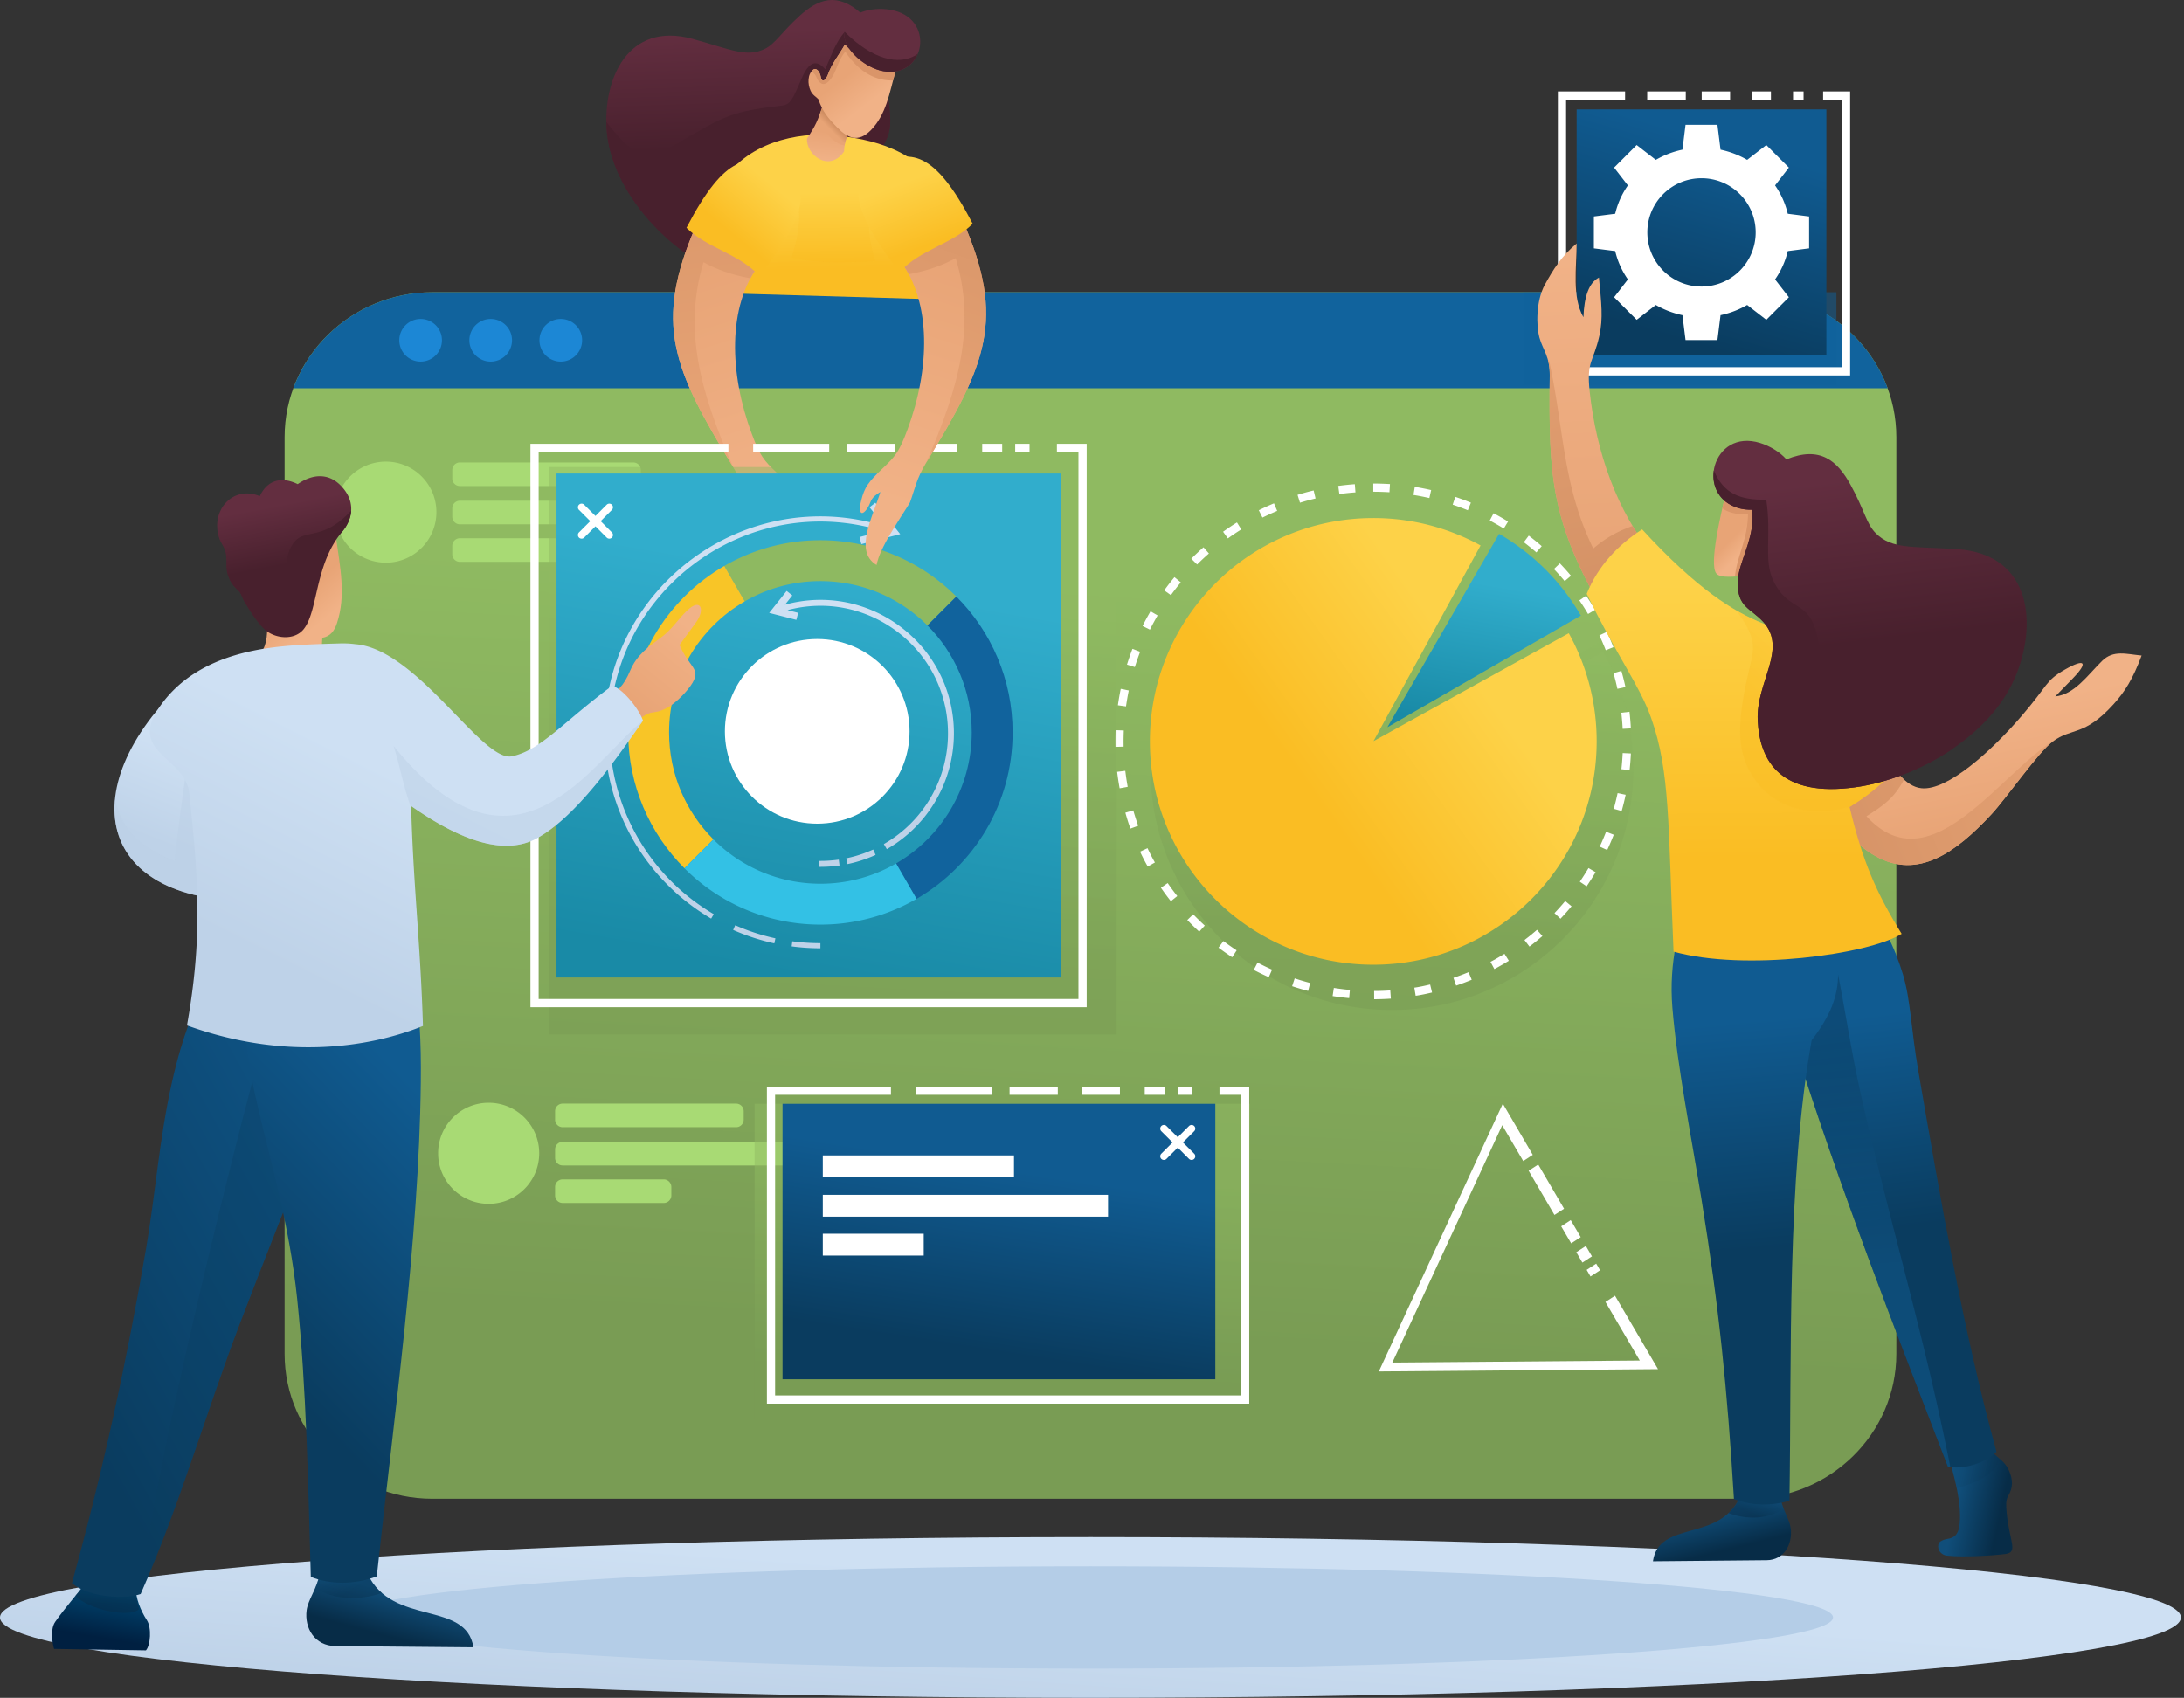
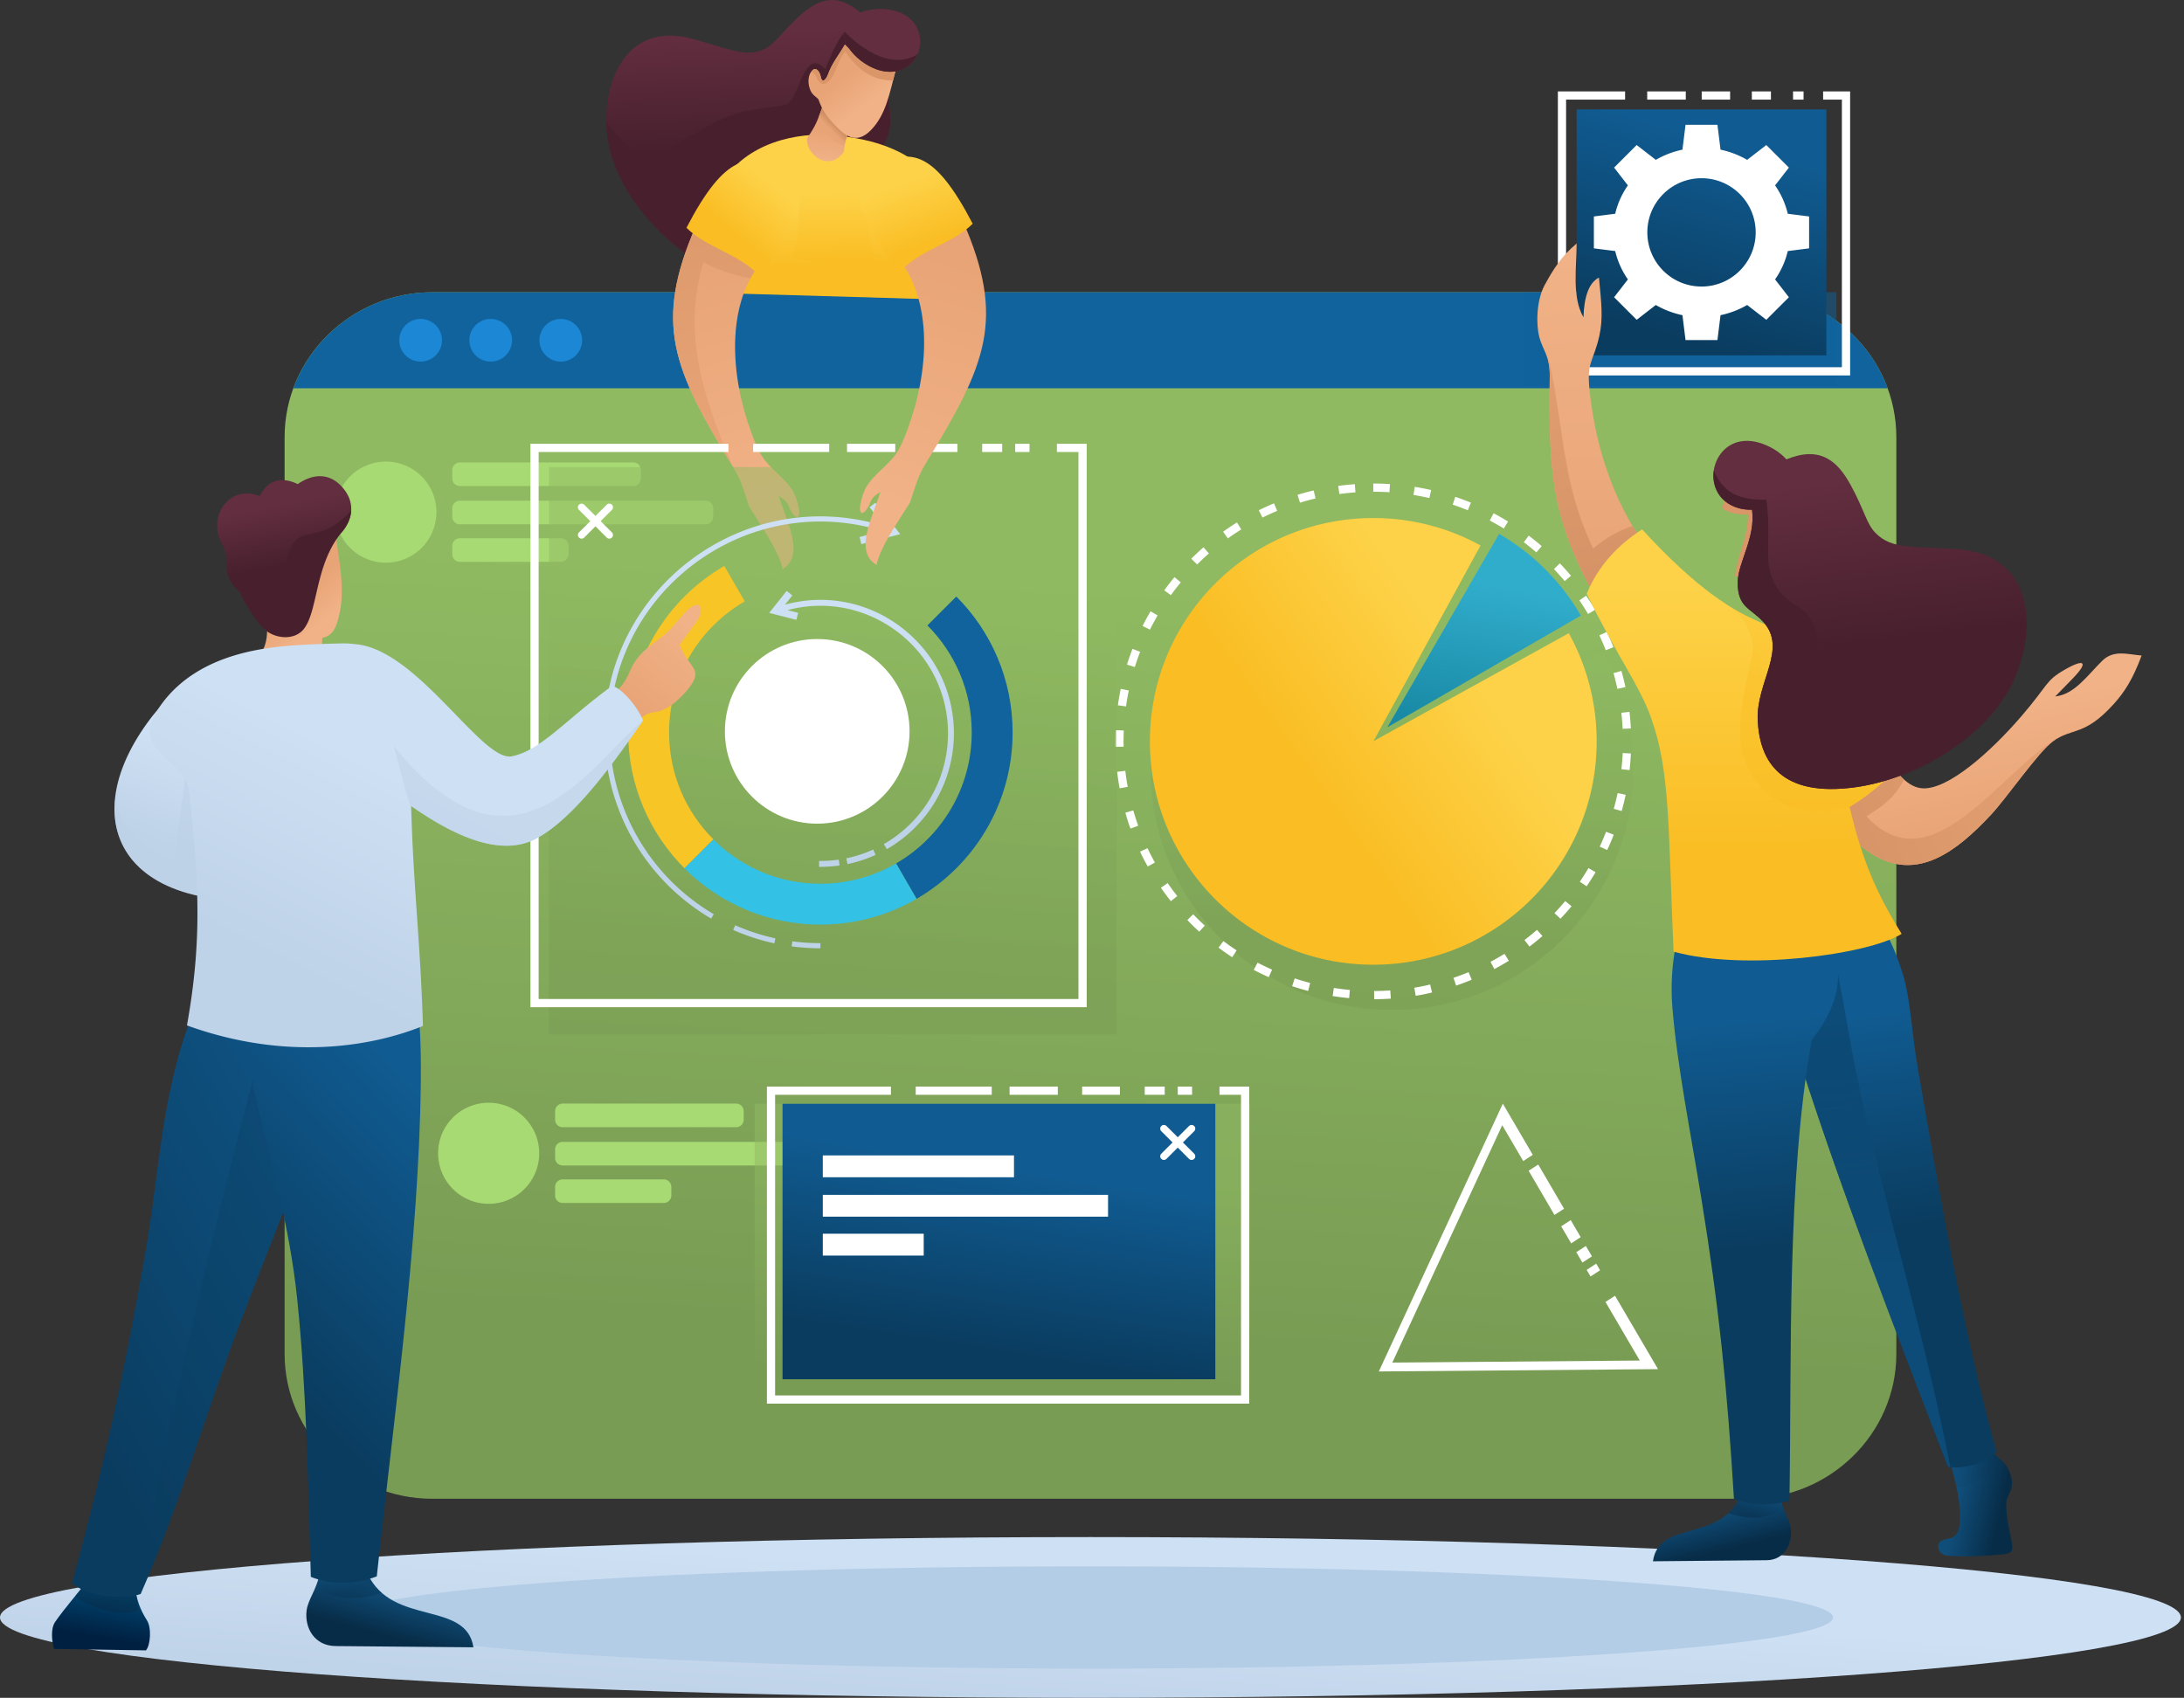
<svg xmlns="http://www.w3.org/2000/svg" width="436" height="339" fill="none">
  <rect width="100%" height="100%" fill="#333333" stroke="none" />
  <path fill-rule="evenodd" clip-rule="evenodd" d="M217.691 339c120.227 0 217.692-7.184 217.692-16.049 0-8.865-97.465-16.049-217.692-16.049C97.465 306.902 0 314.086 0 322.951 0 331.816 97.465 339 217.691 339z" fill="url(#paint0_linear)" />
  <path fill-rule="evenodd" clip-rule="evenodd" d="M217.691 333.163c81.877 0 148.246-4.574 148.246-10.212s-66.374-10.212-148.246-10.212c-81.871 0-148.245 4.569-148.245 10.212s66.374 10.212 148.245 10.212z" fill="#B4CDE7" />
  <path fill-rule="evenodd" clip-rule="evenodd" d="M86.296 58.356h262.796c16.211 0 29.48 13.015 29.48 28.92v183.056c0 15.904-13.263 28.919-29.48 28.919H86.296c-16.211 0-29.48-13.015-29.48-28.919V87.275c0-15.904 13.263-28.919 29.48-28.919z" fill="url(#paint1_linear)" />
  <path fill-rule="evenodd" clip-rule="evenodd" d="M86.296 58.356h262.796c12.732 0 23.643 8.021 27.745 19.168H58.557c4.096-11.141 15.007-19.168 27.739-19.168z" fill="#11639D" />
  <path fill-rule="evenodd" clip-rule="evenodd" d="M83.97 63.682a4.258 4.258 0 11.002 8.516 4.258 4.258 0 01-.001-8.516z" fill="#1C87D5" />
  <path d="M97.959 72.198a4.258 4.258 0 100-8.516 4.258 4.258 0 000 8.516zm13.993 0a4.258 4.258 0 100-8.516 4.258 4.258 0 000 8.516z" fill="#1C87D5" />
  <path fill-rule="evenodd" clip-rule="evenodd" d="M97.556 220.182c5.574 0 10.09 4.515 10.09 10.089 0 5.573-4.516 10.089-10.09 10.089s-10.09-4.516-10.09-10.089c0-5.574 4.516-10.089 10.09-10.089zm14.767.172h34.634c.827 0 1.509.676 1.509 1.509v1.691c0 .827-.677 1.509-1.509 1.509h-34.634a1.514 1.514 0 01-1.509-1.509v-1.691a1.51 1.51 0 011.509-1.509zm0 7.64h49.078c.833 0 1.509.682 1.509 1.509v1.692c0 .826-.682 1.508-1.509 1.508h-49.078a1.513 1.513 0 01-1.509-1.508v-1.692a1.51 1.51 0 011.509-1.509zm0 7.49h20.19c.826 0 1.508.682 1.508 1.509v1.692c0 .826-.682 1.508-1.508 1.508h-20.19a1.513 1.513 0 01-1.509-1.508v-1.692a1.51 1.51 0 011.509-1.509z" fill="#A8DA74" />
  <path opacity=".5" fill-rule="evenodd" clip-rule="evenodd" d="M277.875 105.257c8.392 0 16.28 2.147 23.148 5.917l-23.105 42.24 42.141-23.297a47.989 47.989 0 016.019 23.34c0 26.621-21.581 48.201-48.203 48.201-26.623 0-48.204-21.58-48.204-48.201-.005-26.621 21.581-48.2 48.204-48.2zm27.143 3.409l-24.104 41.752 41.754-24.103a48.38 48.38 0 00-17.65-17.649z" fill="url(#paint2_linear)" />
  <path fill-rule="evenodd" clip-rule="evenodd" d="M277.483 96.65a62.758 62.758 0 00-3.33-.108v1.638a58.97 58.97 0 013.228.102l.102-1.632zm-7.013.026a49.246 49.246 0 00-3.313.344l.225 1.622a49.174 49.174 0 013.211-.333l-.123-1.632zm-8.221 1.251a44.553 44.553 0 00-3.217.876l.489 1.568a44.737 44.737 0 013.109-.843l-.381-1.6zm-7.92 2.572c-1.026.43-2.03.886-3.029 1.38l.73 1.466a50.033 50.033 0 012.938-1.337l-.639-1.509zm-7.389 3.818c-.94.58-1.869 1.208-2.771 1.852l.956 1.332a44.781 44.781 0 012.679-1.793l-.864-1.391zm-6.68 4.956a51.372 51.372 0 00-2.438 2.277l1.16 1.159a51.63 51.63 0 012.357-2.201l-1.079-1.235zm-5.799 5.965a51.433 51.433 0 00-2.041 2.637l1.332.955a47.953 47.953 0 011.976-2.55l-1.267-1.042zm-4.774 6.819a50.18 50.18 0 00-1.589 2.932l1.466.73a51.63 51.63 0 011.535-2.835l-1.412-.827zm-3.608 7.496a57.281 57.281 0 00-1.096 3.146l1.568.489c.328-1.031.672-2.04 1.058-3.05l-1.53-.585zm-2.341 7.984a56.937 56.937 0 00-.57 3.281l1.622.225c.156-1.068.333-2.121.553-3.178l-1.605-.328zm-1.026 8.258a53.56 53.56 0 00-.038 3.329l1.638-.043a49.612 49.612 0 01.038-3.227l-1.638-.059zm.311 8.312c.129 1.106.296 2.196.495 3.291l1.61-.3a50.184 50.184 0 01-.478-3.19l-1.627.199zm1.638 8.156c.29 1.015.634 2.201 1.026 3.173l1.541-.564v.006a50.798 50.798 0 01-.988-3.071l-1.579.456zm2.937 7.785c.451.994.994 2.009 1.525 2.964l1.434-.8a41.694 41.694 0 01-1.477-2.867l-1.482.703zm4.162 7.206c.628.913 1.294 1.81 1.981 2.679l1.284-1.02a46.975 46.975 0 01-1.917-2.593l-1.348.934zm5.268 6.443c.767.8 1.562 1.579 2.384 2.325l1.1-1.213a51.033 51.033 0 01-2.308-2.25l-1.176 1.138zm6.228 5.515a53.93 53.93 0 002.728 1.917l.892-1.375a50.424 50.424 0 01-2.637-1.852l-.983 1.31zm7.035 4.445c.982.516 1.986.999 3.001 1.45l.655-1.503a51.568 51.568 0 01-2.899-1.402l-.757 1.455zm7.662 3.254c1.058.349 2.116.661 3.195.945l.408-1.589a56.735 56.735 0 01-3.093-.913l-.51 1.557zm8.081 1.965c1.096.172 2.197.312 3.303.414l.145-1.632a53.599 53.599 0 01-3.201-.403l-.247 1.621zm8.297.634c1.111 0 2.223-.043 3.329-.118l-.113-1.638c-1.074.07-2.148.113-3.227.113l.011 1.643zm8.285-.693c1.058-.145 2.228-.402 3.27-.649l-.381-1.595c-1.01.236-2.137.489-3.158.628l.269 1.616zm8.076-2.024a54.824 54.824 0 003.114-1.17l-.628-1.515c-.999.414-2.003.784-3.023 1.133l.537 1.552zm7.636-3.302a53.147 53.147 0 002.888-1.659l-.869-1.391a48.45 48.45 0 01-2.793 1.606l.774 1.444zm7.007-4.494a44.22 44.22 0 002.583-2.105l-1.079-1.235a48.593 48.593 0 01-2.503 2.035l.999 1.305zm6.186-5.557c.762-.8 1.509-1.638 2.212-2.492l-1.262-1.041a47.978 47.978 0 01-2.142 2.41l1.192 1.123zm5.225-6.476a59.844 59.844 0 001.788-2.813l-1.418-.827a51.778 51.778 0 01-1.729 2.722l1.359.918zm4.107-7.238a53.12 53.12 0 001.305-3.06l-1.53-.591a51.471 51.471 0 01-1.267 2.969l1.492.682zm2.889-7.801c.301-1.063.569-2.159.795-3.238l-1.606-.328a56.699 56.699 0 01-.768 3.131l1.579.435zm1.579-8.167a53.38 53.38 0 00.258-3.318l-1.638-.076a53.192 53.192 0 01-.253 3.217l1.633.177zm.252-8.317a51.51 51.51 0 00-.274-3.318l-1.627.187c.119 1.069.215 2.143.264 3.217l1.637-.086zm-1.079-8.253a51.53 51.53 0 00-.806-3.232l-1.578.451c.29 1.036.553 2.078.778 3.13l1.606-.349zm-2.4-7.963a45.944 45.944 0 00-1.321-3.06l-1.482.703c.456.967.886 1.965 1.272 2.959l1.531-.602zm-3.657-7.474a52.524 52.524 0 00-1.794-2.808l-1.347.934c.612.87 1.192 1.804 1.734 2.717l1.407-.843zm-4.817-6.787a44.001 44.001 0 00-2.223-2.48l-1.181 1.138a47.57 47.57 0 012.148 2.406l1.256-1.064zm-5.842-5.922a50.679 50.679 0 00-2.588-2.094l-.983 1.315c.86.65 1.692 1.327 2.508 2.03l1.063-1.251zm-6.717-4.913a54.963 54.963 0 00-2.889-1.648l-.763 1.449c.956.511 1.88 1.037 2.803 1.601l.849-1.402zm-7.416-3.764a46.275 46.275 0 00-3.125-1.16l-.515 1.558c1.014.338 2.029.714 3.023 1.122l.617-1.52zm-7.936-2.518a51.715 51.715 0 00-3.27-.639l-.258 1.616c1.063.172 2.116.381 3.168.618l.36-1.595z" fill="#fff" />
  <path fill-rule="evenodd" clip-rule="evenodd" d="M77.033 92.166c5.574 0 10.09 4.516 10.09 10.089a10.087 10.087 0 01-10.09 10.089 10.087 10.087 0 01-10.09-10.089c0-5.573 4.516-10.089 10.09-10.089zm14.767.167h34.629a1.51 1.51 0 011.508 1.509v1.691c0 .827-.676 1.509-1.508 1.509h-34.63a1.51 1.51 0 01-1.508-1.509v-1.691c0-.827.676-1.51 1.509-1.51zm0 7.646h49.078c.833 0 1.509.682 1.509 1.509v1.691c0 .827-.682 1.509-1.509 1.509H91.8a1.514 1.514 0 01-1.51-1.509v-1.691c0-.833.677-1.51 1.51-1.51zm0 7.49h20.19c.826 0 1.508.682 1.508 1.509v1.691c0 .827-.682 1.509-1.508 1.509H91.8a1.514 1.514 0 01-1.51-1.509v-1.691a1.51 1.51 0 011.51-1.509z" fill="#A8DA74" />
  <path fill-rule="evenodd" clip-rule="evenodd" d="M172.012 2.745c-4.898-4.419-8.699-2.92-12.356.398-3.834 3.48-4.849 5.579-7.002 6.63-3.646 1.784-6.997.006-14.396-2.013-13.048-3.56-17.865 8.22-17.151 18.063.849 11.667 10.97 22.798 20.383 27.55 11.647 5.88 17.35 1.342 20.099-5.595 1.815-4.575 1.31-8.167 2.309-9.853 4.06-6.851 9.907-2.33 13.226-10.491 1.847-4.548-1.407-9.305 1.1-14.98 8.935-8.747-1.138-12.103-6.212-9.709z" fill="url(#paint3_linear)" />
  <path fill-rule="evenodd" clip-rule="evenodd" d="M121.043 24.336c.005.5.027.993.064 1.487.849 11.668 10.97 22.798 20.383 27.55 11.647 5.88 17.35 1.343 20.099-5.595 1.815-4.574 1.31-8.166 2.309-9.852 4.059-6.852 9.907-2.33 13.225-10.492 1.848-4.548-1.406-9.305 1.101-14.98.172-.172.338-.339.5-.505-3.088-.199-6.632-2.11-10.09-5.584-1.858 2.115-2.728 4.859-3.882 7.458-2.154-2.476-3.63-.768-4.811 2.045-1.719 4.081-2.197 5.004-3.813 5.203-10.09 1.23-11.104 1.799-20.834 7.533-6.992 4.113-9.456 1.82-14.251-4.268z" fill="#48202D" />
  <path fill-rule="evenodd" clip-rule="evenodd" d="M194.886 60.004c-.649-7.195-2.357-14.084-5.675-20.21-5.558-10.26-15.755-12.086-22.612-12.768-7.362-.73-17.752 1.412-22.644 9.75-2.373 4.049-4.408 15.367-4.365 21.623l55.296 1.605z" fill="url(#paint4_linear)" />
  <path opacity=".5" fill-rule="evenodd" clip-rule="evenodd" d="M194.886 60.004c-.649-7.195-2.357-14.084-5.675-20.21-1.418-2.62-3.142-4.688-5.032-6.33l-9.343 4.955c-2.03 5.107-1.525 8.94-.081 13.719-7.952.408-11.346.365-16.737-.655 1.676-5.525 2.127-9.128.569-15.104l-8.081 2.368s-4.489 2.615-5.391 3.103c-.344.188-1.547-.107-2.948-.612-1.402 4.752-2.293 12.409-2.261 16.946l54.98 1.82z" fill="url(#paint5_linear)" />
  <path fill-rule="evenodd" clip-rule="evenodd" d="M164.242 21.131c-1.042 3.028-1.359 3.855-3.136 6.518-.236 3.27 4.462 6.873 7.399 2.594.049-1.579.403-2.561.86-3.716l-1.687-3.05-3.436-2.346z" fill="url(#paint6_linear)" />
  <path fill-rule="evenodd" clip-rule="evenodd" d="M164.242 21.13a68.712 68.712 0 01-.784 2.196c.311 2.003 2.61 5.316 5.155 5.735.145-.95.424-1.697.752-2.54l-1.686-3.05-3.437-2.34z" fill="url(#paint7_linear)" />
  <path fill-rule="evenodd" clip-rule="evenodd" d="M178.863 13.807c-1.304 4.924-1.992 9.074-4.988 12.161-2.567 2.642-4.709 1.541-6.637-.413-1.965-1.992-2.964-3.168-3.871-5.75-.473-.521-1.128-.79-1.547-1.686-.623-1.337-.639-3.34.553-4.226.532-.392 1.251.274 1.482 1.45.29 1.465 1.112.418 1.429-.451.875-2.39 2.045-3.657 3.382-5.987 2.632 2.722 6.143 6.271 10.197 4.902z" fill="url(#paint8_linear)" />
  <path fill-rule="evenodd" clip-rule="evenodd" d="M178.863 13.807c-.204.773-.392 1.524-.579 2.255-3.689.075-6.906-1.82-9.542-5.75-1.531 1.932-1.719 3.822-2.728 5.229-.822 1.149-1.573 1.525-2.245.988-.95-.763-.542-1.444-1.766-2.282a1.94 1.94 0 01.37-.354c.532-.393 1.251.273 1.482 1.45.29 1.465 1.112.418 1.429-.452.875-2.39 2.045-3.656 3.382-5.987 2.632 2.723 6.143 6.272 10.197 4.903z" fill="#DA9569" />
  <path fill-rule="evenodd" clip-rule="evenodd" d="M176.356 14.214c-3.872-.665-8.801-4.96-7.7-8.58 1.009-3.323 5.52-4.23 8.929-3.71 9.338 1.439 7.255 13.746-1.229 12.29z" fill="#632E40" />
  <path fill-rule="evenodd" clip-rule="evenodd" d="M176.356 14.215c-3.56-.612-8.012-4.296-7.851-7.694.043-.054.092-.108.134-.156 5.3 5.326 10.815 6.99 14.574 4.397-.978 2.33-3.378 4.049-6.857 3.453z" fill="#48202D" />
  <path fill-rule="evenodd" clip-rule="evenodd" d="M151.553 52.841c-6.352 8.344-5.949 21.757-1.493 33.725 1.676 4.5 2.411 5.348 5 7.807 2.754 2.626 3.587 3.678 4.258 6.422.709 2.899-.349 3.227-1.552.966-.467-.88-.338-1.568-2.293-2.722 1.498 5.004 5.364 11.839.752 14.594-.091-.483-.295-1.734-1.89-4.698-1.59-2.964-4.661-7.496-4.774-7.802-.918-2.497-1.272-4.725-3.249-7.957-11.974-19.582-15.926-28.597-7.297-48.265l9.419 2.158 3.119 5.772z" fill="url(#paint9_linear)" />
  <path fill-rule="evenodd" clip-rule="evenodd" d="M151.553 52.841c-.655.86-1.24 1.772-1.75 2.733-4.07-.789-6.626-1.745-9.37-3.216-3.995 13.3-.811 25.467 5.885 40.813-11.974-19.588-15.927-28.598-7.298-48.266l9.419 2.159 3.114 5.777z" fill="url(#paint10_linear)" />
  <path fill-rule="evenodd" clip-rule="evenodd" d="M151.623 55.112c-4.129-4.526-10.508-5.562-14.579-9.632 7.668-14.755 12.533-15.077 19.197-11.539 3.769 2.003 7.41 6.024-4.618 21.171z" fill="url(#paint11_linear)" />
  <path opacity=".5" d="M222.9 93.251H109.584V206.56H222.9V93.251z" fill="url(#paint12_linear)" />
-   <path d="M211.731 94.545H111.098v100.627h100.633V94.545z" fill="url(#paint13_linear)" />
  <path fill-rule="evenodd" clip-rule="evenodd" d="M116.624 107.335a.736.736 0 01-1.037 0 .736.736 0 010-1.036l2.25-2.245-2.25-2.244a.736.736 0 010-1.036.736.736 0 011.037 0l2.249 2.244 2.245-2.244a.735.735 0 011.036 0 .735.735 0 010 1.036l-2.244 2.244 2.244 2.245a.735.735 0 010 1.036.735.735 0 01-1.036 0l-2.245-2.244-2.249 2.244z" fill="#fff" />
  <path fill-rule="evenodd" clip-rule="evenodd" d="M150.356 88.612h15.18v1.638h-15.18v-1.638zm18.74 0h9.628v1.638h-9.628v-1.638zm14.487 0h7.55v1.638h-7.55v-1.638zm12.496 0h3.989v1.638h-3.989v-1.638zm6.588 0h2.862v1.638h-2.862v-1.638zm8.328 0v1.638h4.301v109.217H107.533V90.249h37.883v-1.637h-39.521v112.493H216.94V88.612h-5.945z" fill="#fff" />
-   <path fill-rule="evenodd" clip-rule="evenodd" d="M163.78 107.866c10.594 0 20.19 4.296 27.133 11.238l-5.772 5.772c-5.467-5.466-13.017-8.848-21.361-8.848a30.045 30.045 0 00-15.105 4.043L144.594 113a38.19 38.19 0 0119.186-5.134z" fill="#8EB961" />
  <path fill-rule="evenodd" clip-rule="evenodd" d="M190.913 119.104c6.943 6.943 11.239 16.538 11.239 27.132 0 14.202-7.716 26.599-19.186 33.236l-4.081-7.072c9.026-5.224 15.105-14.985 15.105-26.164 0-8.344-3.383-15.894-8.849-21.359l5.772-5.773z" fill="#11639D" />
  <path fill-rule="evenodd" clip-rule="evenodd" d="M136.647 173.367c-6.943-6.943-11.239-16.538-11.239-27.131 0-14.202 7.717-26.6 19.186-33.236l4.081 7.071c-9.026 5.224-15.105 14.986-15.105 26.165 0 8.344 3.383 15.893 8.85 21.359l-5.773 5.772z" fill="#F8C527" />
  <path fill-rule="evenodd" clip-rule="evenodd" d="M182.971 179.472a38.208 38.208 0 01-19.191 5.138c-10.594 0-20.19-4.295-27.133-11.238l5.773-5.772c5.466 5.466 13.016 8.849 21.36 8.849a30.045 30.045 0 0015.105-4.043l4.086 7.066z" fill="#33C1E5" />
  <path fill-rule="evenodd" clip-rule="evenodd" d="M163.78 189.341a43.62 43.62 0 01-5.74-.382l.134-1.014c1.858.247 3.732.37 5.606.37v1.026zm12.452-83.305l-4.639 1.191.365 1.418 7.759-1.992-4.983-6.271-1.144.907 3.007 3.78c-27.804-8.64-55.914 12.269-55.914 41.167 0 15.313 8.087 29.413 21.285 37.177l.521-.886a42.063 42.063 0 01-20.775-36.297c-.011-28.173 27.391-48.587 54.518-40.194zm-21.65 82.322a43.029 43.029 0 01-8.221-2.679l.413-.94a41.736 41.736 0 008.023 2.615l-.215 1.004z" fill="url(#paint14_linear)" />
  <path fill-rule="evenodd" clip-rule="evenodd" d="M163.506 173.077v-1.181h.274c1.133 0 2.271-.075 3.394-.22l.273-.038.151 1.171-.274.037a27.006 27.006 0 01-3.549.236h-.269v-.005zm-6.293-51.256l2.126.543-.36 1.401-5.423-1.391 3.485-4.386 1.133.902-1.471 1.847c7.99-2.207 16.42-.602 23.073 4.408 6.734 5.063 10.654 12.854 10.654 21.284 0 9.466-5 18.186-13.156 22.981l-.236.139-.596-1.014.236-.14a25.456 25.456 0 0012.576-21.966c0-8.054-3.748-15.501-10.176-20.339-6.315-4.741-14.283-6.298-21.865-4.269zm11.98 50.708l-.247-1.154.268-.059a24.89 24.89 0 004.854-1.584l.253-.113.478 1.079-.253.113a26.685 26.685 0 01-5.08 1.659l-.273.059z" fill="url(#paint15_linear)" />
  <path fill-rule="evenodd" clip-rule="evenodd" d="M163.146 127.593c10.181 0 18.434 8.253 18.434 18.433s-8.253 18.433-18.434 18.433c-10.181 0-18.434-8.253-18.434-18.433s8.253-18.433 18.434-18.433z" fill="#fff" />
  <path fill-rule="evenodd" clip-rule="evenodd" d="M179.674 52.025c6.352 8.344 5.95 21.757 1.493 33.725-1.676 4.5-2.411 5.348-4.999 7.807-2.755 2.626-3.587 3.678-4.258 6.422-.709 2.899.349 3.227 1.551.966.468-.88.339-1.568 2.288-2.722-1.498 5.004-5.364 11.839-.752 14.594.091-.484.295-1.735 1.89-4.699 1.59-2.963 4.661-7.495 4.774-7.801.923-2.497 1.272-4.725 3.248-7.957 11.975-19.582 15.927-28.597 7.298-48.265l-9.419 2.158-3.114 5.772z" fill="url(#paint16_linear)" />
-   <path fill-rule="evenodd" clip-rule="evenodd" d="M179.674 52.025c.655.86 1.24 1.772 1.751 2.733 4.07-.79 6.626-1.745 9.37-3.216 3.995 13.3.81 25.466-5.886 40.812 11.975-19.587 15.927-28.597 7.298-48.265l-9.419 2.159-3.114 5.777z" fill="url(#paint17_linear)" />
  <path fill-rule="evenodd" clip-rule="evenodd" d="M179.604 54.302c4.13-4.527 10.509-5.563 14.579-9.628-7.668-14.755-12.533-15.077-19.197-11.538-3.764 1.997-7.404 6.019 4.618 21.166z" fill="url(#paint18_linear)" />
  <path opacity=".5" d="M366.603 58.35h-62.53v18.557h62.53V58.35z" fill="#11639D" />
  <path d="M364.605 21.844h-49.852v49.113h49.852V21.844z" fill="url(#paint19_linear)" />
  <path fill-rule="evenodd" clip-rule="evenodd" d="M328.838 18.252h7.7v1.638h-7.7v-1.638zm10.879 0h5.67v1.638h-5.67v-1.638zm10.009 0h3.812v1.638h-3.812v-1.638zm8.226 0h2.1v1.638h-2.1v-1.638zm6.003 0v1.638h3.748v53.43h-55.06V19.89h11.781v-1.638h-13.419v56.71h58.342v-56.71h-5.392z" fill="#fff" />
  <path fill-rule="evenodd" clip-rule="evenodd" d="M343.476 29.882l-.618-4.967h-6.368l-.618 4.967a18.024 18.024 0 00-5.316 2.035l-3.823-2.959-4.505 4.505 2.755 3.555a16.383 16.383 0 00-2.535 5.659l-4.258.542v6.368l4.258.542a16.52 16.52 0 002.535 5.66l-2.755 3.56 4.505 4.505 3.823-2.959c1.622.94 3.41 1.632 5.316 2.035l.618 4.967h6.368l.618-4.967a18.021 18.021 0 005.316-2.035l3.823 2.958 4.505-4.504-2.755-3.56a16.382 16.382 0 002.535-5.66l4.258-.542V43.22l-4.258-.542a16.523 16.523 0 00-2.535-5.66l2.755-3.554-4.505-4.505-3.823 2.959a17.971 17.971 0 00-5.316-2.035zm-3.797 5.702c5.977 0 10.815 4.843 10.815 10.814 0 5.97-4.844 10.814-10.815 10.814-5.971 0-10.814-4.844-10.814-10.814s4.838-10.814 10.814-10.814z" fill="#fff" />
  <path fill-rule="evenodd" clip-rule="evenodd" d="M274.153 103.437a44.424 44.424 0 0121.42 5.471l-21.377 39.078 38.984-21.553a44.395 44.395 0 015.568 21.596c0 24.629-19.964 44.592-44.595 44.592-24.63 0-44.595-19.963-44.595-44.592 0-24.629 19.965-44.592 44.595-44.592z" fill="url(#paint20_linear)" />
  <path fill-rule="evenodd" clip-rule="evenodd" d="M299.267 106.588a44.821 44.821 0 0116.324 16.323l-38.624 22.299 22.3-38.622z" fill="url(#paint21_linear)" />
  <path fill-rule="evenodd" clip-rule="evenodd" d="M413.798 135.46l-3.501 3.597c3.823-.419 6.255-4.011 9.337-7.082 2.288-2.277 4.924-1.348 7.905-1.085-1.746 4.682-3.34 7.222-5.633 9.756-5.848 6.449-8.28 4.591-12.12 7.41-2.867 2.099-9.209 11.276-12.226 14.524-7.104 7.657-14.638 13.096-23.09 8.392-5.021-2.797-8.629-8.027-11.609-12.859l10.809-11.55c3.984 6.916 6.717 10.524 9.971 10.825 5.161.472 13.827-7.335 19.89-14.374 5.477-6.357 4.709-7.039 8.704-9.326 3.995-2.282 4.731-1.488 1.563 1.772z" fill="url(#paint22_linear)" />
  <path fill-rule="evenodd" clip-rule="evenodd" d="M410.989 147.283c-.392.209-.79.462-1.208.768-2.868 2.099-9.209 11.275-12.227 14.524-7.104 7.656-14.638 13.096-23.09 8.392-5.02-2.797-8.629-8.027-11.609-12.859l10.809-11.55c2.497 4.339 4.505 7.378 6.455 9.112-2.089 3.753-3.931 5.052-7.507 7.307 13.08 14.304 27.213-9.702 38.377-15.694z" fill="url(#paint23_linear)" />
  <path fill-rule="evenodd" clip-rule="evenodd" d="M319.28 67.07c.795-3.533.403-6.647-.08-11.651-1.982 1.025-2.948 3.753-3.093 7.92-2.336-4.06-1.364-9.934-1.359-14.723-2.985 2.496-4.666 5.149-6.368 8.274-1.778 3.27-1.686 8.199-1.08 10.438.709 2.615 2.121 3.764 2.084 7.726-.204 20.393.177 29.107 11.222 47.927l9.489-11.963c-7.341-9.042-11.432-20.752-12.743-32.839-.665-6.11.741-5.83 1.928-11.109z" fill="url(#paint24_linear)" />
  <path fill-rule="evenodd" clip-rule="evenodd" d="M309.019 71.87c.231.854.376 1.858.365 3.179-.204 20.393.177 29.107 11.222 47.927l9.489-11.963c-1.558-1.917-2.841-3.882-4.173-5.982a23.076 23.076 0 00-7.85 4.495c-6.202-12.688-5.831-24.055-8.828-37.532l-.225-.124z" fill="url(#paint25_linear)" />
  <path fill-rule="evenodd" clip-rule="evenodd" d="M389.113 291.133c1.111 3.904 2.486 9.037 2.11 13.016-.156 1.643-.585 2.845-2.454 3.119-.746.107-1.428.43-1.643.757-.537.827-.016 2.4 1.578 2.583 3.238.365 9.172-.011 11.663-.333 2.615-.344.763-2.524.231-8.253-.123-1.304-.199-2.486.285-3.296.939-1.595 1.084-3.136.118-5.236-1.09-2.362-3.335-2.797-5.209-5.761l-6.679 3.404z" fill="url(#paint26_linear)" />
  <path opacity=".5" fill-rule="evenodd" clip-rule="evenodd" d="M389.113 291.133a167.276 167.276 0 011.578 6.019c4.446-1.354 7.088-2.556 8.672-5.665-.628-.58-2.975-2.814-3.576-3.764l-6.674 3.41z" fill="url(#paint27_linear)" />
  <path fill-rule="evenodd" clip-rule="evenodd" d="M355.386 298.95c.467 2.492 1.879 4.392 2.105 6.218.386 3.152-1.311 6.314-4.785 6.352l-22.724.215c1.203-8.328 13.349-3.71 17.43-12.946l5.289.322 2.685-.161z" fill="url(#paint28_linear)" />
  <path opacity=".5" fill-rule="evenodd" clip-rule="evenodd" d="M355.386 298.95c.15.811.408 1.563.687 2.266-2.126 1.584-6.234 2.658-10.992.902.919-.854 1.719-1.933 2.336-3.329l5.289.322 2.68-.161z" fill="url(#paint29_linear)" />
  <path fill-rule="evenodd" clip-rule="evenodd" d="M370.399 177.517c5.332 5.923 7.931 11.888 9.494 17.048 1.541 5.085 1.579 10.69 3.082 19.367 4.366 25.231 8.919 51.718 15.594 75.928-2.229 2.341-6.648 3.576-9.698 3.007-10.627-27.625-21.833-56.287-30.698-84.556-3.185-10.159-3.775-16.683-4.742-29.457l11.201-1.004 5.767-.333z" fill="url(#paint30_linear)" />
  <path opacity=".5" fill-rule="evenodd" clip-rule="evenodd" d="M389.354 292.942a11.68 11.68 0 01-.478-.07c-10.626-27.625-21.833-56.286-30.698-84.556-3.184-10.159-3.775-16.683-4.741-29.456l6.185-.553 6.068 10.25c2.352 10.583 3.571 19.99 5.708 29.547 5.681 25.419 12.737 48.394 17.956 74.838z" fill="url(#paint31_linear)" />
  <path fill-rule="evenodd" clip-rule="evenodd" d="M337.548 177.941c-2.234 6.465-4.457 14.025-3.679 23.303.999 11.942 3.636 24.844 5.778 38.042 3.544 21.837 5.171 37.886 6.508 60.024 3.254 1.246 7.034 1.519 11.078.333.472-28.989-.559-63.927 4.43-91.945 7.217-9.31 6.937-16.473-.253-29.091l-15.378-1.503-8.484.837z" fill="url(#paint32_linear)" />
  <path fill-rule="evenodd" clip-rule="evenodd" d="M327.823 105.697c-4.746 3.044-8.811 7.281-11.056 12.87 6.272 12.876 10.519 18.208 12.861 24.801 3.801 10.723 3.372 21.236 4.467 46.638 14.155 3.963 38.957.591 45.54-3.549-5.149-8.333-7.823-14.588-10.395-25.327 5.536-3.436 7.501-5.75 12.044-10.395-9.66-25.166-18.117-21.708-29.276-26.218-5.836-2.352-13.263-6.889-24.185-18.82z" fill="url(#paint33_linear)" />
  <path opacity=".5" fill-rule="evenodd" clip-rule="evenodd" d="M369.234 161.13c5.536-3.436 7.502-5.751 12.044-10.395-9.66-25.166-18.117-21.708-29.275-26.219a41.516 41.516 0 01-5.413-2.663l.016.022c4.124 5.595 3.646 7.393 2.669 11.49-2.201 9.235-2.749 15.442-.123 20.339 5.557 10.384 16.42 8.382 20.082 7.426z" fill="url(#paint34_linear)" />
-   <path fill-rule="evenodd" clip-rule="evenodd" d="M344.367 99.18c-.59 2.598-3.313 13.525-1.707 15.356.816.934 3.646.633 5.842.359l6.202-10.244-3.184-5.944-4.693-.816-2.46 1.288z" fill="url(#paint35_linear)" />
  <path fill-rule="evenodd" clip-rule="evenodd" d="M344.367 99.179c-.112.5-.306 1.31-.531 2.298.966.773 2.83 1.315 5.122 1.235-.075 5.026-2.147 8.092-2.604 12.408a41.684 41.684 0 002.148-.225l6.202-10.245-3.184-5.944-4.693-.816-2.46 1.289z" fill="#DA9569" />
  <path fill-rule="evenodd" clip-rule="evenodd" d="M356.626 91.72c6.707-2.743 10.16.248 12.812 5.085 2.819 5.134 3.125 7.754 5.037 9.671 3.243 3.248 7.475 2.588 16.13 3.157 15.261 1.009 16.067 15.372 11.669 25.628-5.209 12.161-20.131 20.323-31.955 21.933-14.616 1.992-19.041-4.966-19.422-13.396-.344-7.619 6.057-14.234 1.09-19.646-2.578-2.809-5.166-2.868-5.08-7.995.065-3.893 3.603-8.844 2.857-14.379-.961.021-1.88-.086-2.696-.323-8.752-2.534-5.251-15.968 4.312-13.01 1.885.591 3.882 1.74 5.246 3.276z" fill="url(#paint36_linear)" />
  <path fill-rule="evenodd" clip-rule="evenodd" d="M389.703 149.581c-6.073 4.107-13.155 6.771-19.379 7.619-14.616 1.992-19.041-4.967-19.422-13.397-.343-7.619 6.057-14.234 1.09-19.646-2.577-2.808-5.165-2.867-5.079-7.995.064-3.893 3.603-8.843 2.856-14.379-.961.021-1.879-.086-2.695-.322-3.931-1.138-5.386-4.468-4.94-7.533 1.997 4.692 5.246 5.917 10.47 5.852 1.101 7.19-.59 12.028 1.413 16.167 3.195 6.61 7.157 3.372 8.854 11.458 1.767 8.452-1.659 13.494 2.025 19.926 4.327 7.571 17.58 4.177 24.807 2.25z" fill="#48202D" />
  <path opacity=".5" d="M249.566 220.387h-98.92v62.875h98.92v-62.875z" fill="url(#paint37_linear)" />
  <path d="M242.617 220.387h-86.398v55.004h86.398v-55.004z" fill="url(#paint38_linear)" />
  <path fill-rule="evenodd" clip-rule="evenodd" d="M164.258 230.691h38.167v4.365h-38.167v-4.365zm68.613.698a.735.735 0 01-1.036 0 .735.735 0 010-1.036l2.25-2.245-2.25-2.244a.735.735 0 010-1.036.735.735 0 011.036 0l2.25 2.244 2.245-2.244a.735.735 0 011.036 0 .735.735 0 010 1.036l-2.25 2.244 2.25 2.245a.735.735 0 010 1.036.735.735 0 01-1.036 0l-2.245-2.25-2.25 2.25zm-68.613 14.948h20.147v4.36h-20.147v-4.36zm0-7.774h56.945v4.365h-56.945v-4.365z" fill="#fff" />
  <path fill-rule="evenodd" clip-rule="evenodd" d="M182.805 216.951h15.18v1.637h-15.18v-1.637zm18.74 0h9.628v1.637h-9.628v-1.637zm14.487 0h7.544v1.637h-7.544v-1.637zm12.495 0h3.99v1.637h-3.99v-1.637zm6.594 0h2.862v1.637h-2.862v-1.637zm8.329 0v1.637h4.301v60.035h-93.014v-60.035h23.127v-1.637H153.1v63.315h96.288v-63.315h-5.938zm63.635 15.565l5.155 8.827-1.917 1.24-5.155-8.827 1.917-1.24zm6.487 11.098l1.992 3.399-1.906 1.24-1.992-3.399 1.906-1.24zm3.023 5.165l1.214 2.073-1.912 1.24-1.213-2.072 1.911-1.241zm2.062 3.528l.773 1.321-1.906 1.24-.773-1.321 1.906-1.24zm3.754 6.406l-1.907 1.24 6.852 11.7-49.401.408 21.941-47.395 4.193 7.157 1.906-1.24-5.981-10.218c-8.254 17.821-16.512 35.647-24.754 53.468l55.737-.462-8.586-14.658z" fill="#fff" />
  <path fill-rule="evenodd" clip-rule="evenodd" d="M38.275 135.18c-2.9 2.668-5.847 5.203-7.904 7.861-17.296 22.379-4.457 43.035 35.316 35.078-4.44-27.835-9.563-21.247-27.412-42.939z" fill="url(#paint39_linear)" />
  <path opacity=".5" fill-rule="evenodd" clip-rule="evenodd" d="M22.95 159.6c-1.418 14.588 13.263 24.409 42.742 18.513-3.404-21.327-7.206-22.444-16.828-31.561l-11.39 5.106c-.95 6.846-1.927 13.413-2.603 20.302-6.777-2.851-10.294-5.842-11.921-12.36z" fill="#BDD1E7" />
  <path fill-rule="evenodd" clip-rule="evenodd" d="M120.791 140.131c2.674-2.572 3.603-2.9 5.047-6.304 1.321-3.109 3.678-4.725 6.025-6.465 2.395-1.772 3.313-3.549 5.332-5.482 2.685-2.566 3.635-.193 1.761 2.379l-3.297 4.521c1.96 4.532 4.258 4.682 2.615 7.517-1.015 1.75-3.334 4.011-4.816 4.865-3.807 2.201-2.744-.57-7.921 4.252-2.91-1.981-3.13-2.153-4.746-5.283z" fill="url(#paint40_linear)" />
  <path fill-rule="evenodd" clip-rule="evenodd" d="M53.24 124.001c.188 1.96.183 4.623-1.165 6.395.687 4.403 3.748 7.71 7.765 7.667 3.458-.037 5.219-5.16 4.408-8.145 0-.907.038-1.724.097-2.561 1.621-.295 2.41-1.402 2.91-2.894 1.88-5.595.602-11.415-.172-17.128-4.134 1.149-7.35-.51-11.056-2.196-1.804-.822-2.239.359-2.62 1.852-.387 1.525-.704 2.099-2.449 3.597 2.26 9.048-.15 6.256-1.235 4.58-.779-1.197-2.083-.139-1.9 1.67.198 1.971 2.238 2.685 3.516 4.006.494.51.849.961 1.074 1.369.323.553.355 1.171.827 1.788z" fill="url(#paint41_linear)" />
  <path fill-rule="evenodd" clip-rule="evenodd" d="M51.85 120.967c-2.191.559-2.803-.155-3.416-1.6-.628-1.492-.558-1.074-1.573-2.185a6.079 6.079 0 01-1.08-1.622c-.837-1.836-.499-3.001-.617-4.445-.15-1.794-.972-2.427-1.364-3.566-1.911-5.525 2.62-10.738 8.06-8.489 1.692-3.554 4.715-3.812 7.572-2.4 3.098-2.153 6.201-2.131 8.543.237 4.542 4.585.886 9.675-1.95 11.162l-9.284 16.028-4.892-3.12z" fill="url(#paint42_linear)" />
  <path fill-rule="evenodd" clip-rule="evenodd" d="M52.596 125.456c-1.869-1.906-3.759-5.133-4.162-6.089-.628-1.492-.558-1.073-1.573-2.185a6.09 6.09 0 01-1.08-1.621c4.801 3.323 10.563 10.276 11.282-2.234.124-2.126.881-5.305 3.168-6.212 2.444-.967 5.365-.301 9.88-5.16-.096 1.605-.848 3.082-1.809 4.22-2.432 2.878-3.64 6.298-4.489 9.536-1.069 4.086-1.557 7.877-3.19 9.912-1.906 2.368-5.976 1.927-8.027-.167z" fill="#48202D" />
  <path fill-rule="evenodd" clip-rule="evenodd" d="M10.788 329.228l18.343.295c.912-1.015 1.16-4.51.198-6.008-1.353-2.11-2.17-4.365-2.266-6.459l-6.9.316-2.975-1.396c-1.331 1.751-4.167 4.983-6.159 7.829-.977 1.396-.671 3.93-.241 5.423z" fill="url(#paint43_linear)" />
  <path opacity=".5" fill-rule="evenodd" clip-rule="evenodd" d="M27.756 321.281c-.328-1.294-.623-2.674-.693-4.225l-6.9.317-2.975-1.396c-.526.687-1.283 1.605-2.126 2.641 2.696 2.867 10.938 4.478 12.694 2.663z" fill="url(#paint44_linear)" />
  <path fill-rule="evenodd" clip-rule="evenodd" d="M40.503 196.911c-1.68 5.096-3.898 8.946-6.218 19.368-2.523 11.329-3.238 22.003-5.128 33.021-3.705 21.59-8.339 43.438-14.799 66.811 3.732 3.103 11.04 3.108 13.71 2.163 7.973-18.137 12.876-35.824 19.894-54.214 9.617-25.193 20.11-50.428 28.438-74.36l-35.897 7.211z" fill="url(#paint45_linear)" />
  <path opacity=".3" fill-rule="evenodd" clip-rule="evenodd" d="M55.77 196.568C52 207.978 30.821 290.246 28.055 318.28c7.974-18.138 12.877-35.824 19.895-54.214 9.617-25.193 20.11-50.429 28.438-74.36l-20.62 6.862z" fill="#0A3C5F" />
  <path fill-rule="evenodd" clip-rule="evenodd" d="M63.765 314.484c-.564 2.808-2.277 4.956-2.55 7.018-.468 3.554 1.583 7.125 5.788 7.163l27.508.247c-1.455-9.397-16.162-4.188-21.102-14.605l-6.4.36-3.244-.183z" fill="url(#paint46_linear)" />
  <path opacity=".3" fill-rule="evenodd" clip-rule="evenodd" d="M63.765 314.484c-.183.918-.489 1.761-.833 2.555 2.578 1.788 7.55 2.996 13.306 1.021a11.35 11.35 0 01-2.83-3.759l-6.4.36-3.243-.177z" fill="url(#paint47_linear)" />
  <path fill-rule="evenodd" clip-rule="evenodd" d="M82.612 194.565c1.123 6.744 1.493 13.165 1.397 21.547-.355 31.502-5.418 67.17-8.79 98.64-4.49 1.718-9.43 1.632-13.167.091-.542-18.223-.86-37.596-2.728-55.524-3.103-29.789-15.33-50.654-8.183-68.185l21.28-.72 10.191 4.151z" fill="url(#paint48_linear)" />
  <path fill-rule="evenodd" clip-rule="evenodd" d="M32.32 140.49c-7.357 9.944 4.51 10.293 5.456 17.816 1.83 17.149 2.69 28.898-.452 46.434 19.444 7.044 36.466 4.419 47.114.113-.473-15.996-1.831-26.912-2.32-42.493l-.043-1.429c7.432 5.176 17.393 10.594 25.017 6.487 7.883-4.242 15.964-15.947 21.275-23.529-.999-2.76-4.451-6.733-6.223-6.916-9.585 7.066-14.225 12.887-19.981 14.036-5.939 1.186-18.81-21.386-31.208-22.385a18.954 18.954 0 00-3.174-.15c-7.636.215-14.358.413-20.86 2.357-5.36 1.605-10.756 4.462-14.601 9.659z" fill="url(#paint49_linear)" />
  <path opacity=".5" fill-rule="evenodd" clip-rule="evenodd" d="M82.091 161.415l-.016-.484c7.432 5.177 17.392 10.594 25.017 6.487 7.883-4.242 15.964-15.947 21.275-23.529-10.401 8.36-25.484 35.18-49.777 5.08 1.595 5.192 1.735 7.339 3.501 12.446z" fill="#BDD1E7" />
  <defs>
    <linearGradient id="paint0_linear" x1="216.022" y1="346.385" x2="218.235" y2="315.357" gradientUnits="userSpaceOnUse">
      <stop stop-color="#BED2E8" />
      <stop offset="1" stop-color="#CEE0F3" />
    </linearGradient>
    <linearGradient id="paint1_linear" x1="221.02" y1="116.6" x2="212.968" y2="267.173" gradientUnits="userSpaceOnUse">
      <stop stop-color="#8FBA61" />
      <stop offset="1" stop-color="#799C54" />
    </linearGradient>
    <linearGradient id="paint2_linear" x1="279.552" y1="129.936" x2="275.486" y2="186.874" gradientUnits="userSpaceOnUse">
      <stop stop-color="#8FBA61" />
      <stop offset="1" stop-color="#799C54" />
    </linearGradient>
    <linearGradient id="paint3_linear" x1="151.089" y1="6.054" x2="151.917" y2="29.437" gradientUnits="userSpaceOnUse">
      <stop stop-color="#632E40" />
      <stop offset="1" stop-color="#48202D" />
    </linearGradient>
    <linearGradient id="paint4_linear" x1="166.908" y1="38.468" x2="167.128" y2="52.411" gradientUnits="userSpaceOnUse">
      <stop stop-color="#FDD248" />
      <stop offset="1" stop-color="#FABD23" />
    </linearGradient>
    <linearGradient id="paint5_linear" x1="167.085" y1="43.133" x2="167.3" y2="54.08" gradientUnits="userSpaceOnUse">
      <stop stop-color="#FDD248" />
      <stop offset="1" stop-color="#FABD23" />
    </linearGradient>
    <linearGradient id="paint6_linear" x1="165.303" y1="26.357" x2="164.733" y2="32.267" gradientUnits="userSpaceOnUse">
      <stop stop-color="#E8A476" />
      <stop offset="1" stop-color="#F1B287" />
    </linearGradient>
    <linearGradient id="paint7_linear" x1="166.728" y1="24.792" x2="165.682" y2="25.835" gradientUnits="userSpaceOnUse">
      <stop stop-color="#CF8D61" />
      <stop offset="1" stop-color="#E8A476" />
    </linearGradient>
    <linearGradient id="paint8_linear" x1="169.245" y1="14.886" x2="173.535" y2="20.542" gradientUnits="userSpaceOnUse">
      <stop stop-color="#E8A476" />
      <stop offset="1" stop-color="#F1B287" />
    </linearGradient>
    <linearGradient id="paint9_linear" x1="140.504" y1="52.616" x2="155.606" y2="100.439" gradientUnits="userSpaceOnUse">
      <stop stop-color="#E8A476" />
      <stop offset="1" stop-color="#F1B287" />
    </linearGradient>
    <linearGradient id="paint10_linear" x1="134.767" y1="-7.096" x2="146.617" y2="88.442" gradientUnits="userSpaceOnUse">
      <stop stop-color="#CF8D61" />
      <stop offset="1" stop-color="#E8A476" />
    </linearGradient>
    <linearGradient id="paint11_linear" x1="154.365" y1="37.066" x2="146.32" y2="46.836" gradientUnits="userSpaceOnUse">
      <stop stop-color="#FDD248" />
      <stop offset="1" stop-color="#FABD23" />
    </linearGradient>
    <linearGradient id="paint12_linear" x1="168.351" y1="120.36" x2="163.244" y2="191.877" gradientUnits="userSpaceOnUse">
      <stop stop-color="#8FBA61" />
      <stop offset="1" stop-color="#799C54" />
    </linearGradient>
    <linearGradient id="paint13_linear" x1="166.625" y1="115.362" x2="152.761" y2="193.843" gradientUnits="userSpaceOnUse">
      <stop stop-color="#31ADCC" />
      <stop offset="1" stop-color="#198AA6" />
    </linearGradient>
    <linearGradient id="paint14_linear" x1="156.006" y1="177.798" x2="148.993" y2="117.335" gradientUnits="userSpaceOnUse">
      <stop stop-color="#BED2E8" />
      <stop offset="1" stop-color="#CEE0F3" />
    </linearGradient>
    <linearGradient id="paint15_linear" x1="175.535" y1="163.924" x2="171.019" y2="125.318" gradientUnits="userSpaceOnUse">
      <stop stop-color="#BED2E8" />
      <stop offset="1" stop-color="#CEE0F3" />
    </linearGradient>
    <linearGradient id="paint16_linear" x1="190.724" y1="51.803" x2="175.623" y2="99.627" gradientUnits="userSpaceOnUse">
      <stop stop-color="#E8A476" />
      <stop offset="1" stop-color="#F1B287" />
    </linearGradient>
    <linearGradient id="paint17_linear" x1="204.762" y1="15.441" x2="178.385" y2="86.721" gradientUnits="userSpaceOnUse">
      <stop stop-color="#CF8D61" />
      <stop offset="1" stop-color="#E8A476" />
    </linearGradient>
    <linearGradient id="paint18_linear" x1="180.552" y1="36.368" x2="185.178" y2="48.97" gradientUnits="userSpaceOnUse">
      <stop stop-color="#FDD248" />
      <stop offset="1" stop-color="#FABD23" />
    </linearGradient>
    <linearGradient id="paint19_linear" x1="344.79" y1="28.647" x2="333.637" y2="67.377" gradientUnits="userSpaceOnUse">
      <stop stop-color="#105B91" />
      <stop offset="1" stop-color="#0A3C5F" />
    </linearGradient>
    <linearGradient id="paint20_linear" x1="293.624" y1="134.155" x2="261.162" y2="157.284" gradientUnits="userSpaceOnUse">
      <stop stop-color="#FDD248" />
      <stop offset="1" stop-color="#FABD23" />
    </linearGradient>
    <linearGradient id="paint21_linear" x1="299.305" y1="116.942" x2="294.321" y2="145.154" gradientUnits="userSpaceOnUse">
      <stop stop-color="#31ADCC" />
      <stop offset="1" stop-color="#198AA6" />
    </linearGradient>
    <linearGradient id="paint22_linear" x1="399.42" y1="164.921" x2="394.658" y2="141.875" gradientUnits="userSpaceOnUse">
      <stop stop-color="#E8A476" />
      <stop offset="1" stop-color="#F1B287" />
    </linearGradient>
    <linearGradient id="paint23_linear" x1="344.462" y1="173.296" x2="420.01" y2="142.968" gradientUnits="userSpaceOnUse">
      <stop stop-color="#CF8D61" />
      <stop offset="1" stop-color="#E8A476" />
    </linearGradient>
    <linearGradient id="paint24_linear" x1="319.735" y1="116.957" x2="316.958" y2="50.953" gradientUnits="userSpaceOnUse">
      <stop stop-color="#E8A476" />
      <stop offset="1" stop-color="#F1B287" />
    </linearGradient>
    <linearGradient id="paint25_linear" x1="328.68" y1="137.428" x2="305.32" y2="46.827" gradientUnits="userSpaceOnUse">
      <stop stop-color="#CF8D61" />
      <stop offset="1" stop-color="#E8A476" />
    </linearGradient>
    <linearGradient id="paint26_linear" x1="399.7" y1="300.773" x2="390.815" y2="298.86" gradientUnits="userSpaceOnUse">
      <stop stop-color="#072C47" />
      <stop offset="1" stop-color="#104E7A" />
    </linearGradient>
    <linearGradient id="paint27_linear" x1="401.275" y1="293.965" x2="390.324" y2="291.88" gradientUnits="userSpaceOnUse">
      <stop stop-color="#072C47" />
      <stop offset="1" stop-color="#104E7A" />
    </linearGradient>
    <linearGradient id="paint28_linear" x1="344.056" y1="309.642" x2="342.071" y2="301.692" gradientUnits="userSpaceOnUse">
      <stop stop-color="#072C47" />
      <stop offset="1" stop-color="#104E7A" />
    </linearGradient>
    <linearGradient id="paint29_linear" x1="350.069" y1="302.591" x2="352.785" y2="297.658" gradientUnits="userSpaceOnUse">
      <stop stop-color="#072C47" />
      <stop offset="1" stop-color="#104E7A" />
    </linearGradient>
    <linearGradient id="paint30_linear" x1="371.911" y1="202.764" x2="377.144" y2="245.369" gradientUnits="userSpaceOnUse">
      <stop stop-color="#105B91" />
      <stop offset="1" stop-color="#0A3C5F" />
    </linearGradient>
    <linearGradient id="paint31_linear" x1="372.596" y1="252.415" x2="369.352" y2="207.856" gradientUnits="userSpaceOnUse">
      <stop stop-color="#105B91" />
      <stop offset="1" stop-color="#0A3C5F" />
    </linearGradient>
    <linearGradient id="paint32_linear" x1="350.915" y1="203.558" x2="354.771" y2="249.089" gradientUnits="userSpaceOnUse">
      <stop stop-color="#105B91" />
      <stop offset="1" stop-color="#0A3C5F" />
    </linearGradient>
    <linearGradient id="paint33_linear" x1="348.871" y1="116.467" x2="349.333" y2="171.505" gradientUnits="userSpaceOnUse">
      <stop stop-color="#FDD248" />
      <stop offset="1" stop-color="#FABD23" />
    </linearGradient>
    <linearGradient id="paint34_linear" x1="374.45" y1="124.078" x2="355.901" y2="145.633" gradientUnits="userSpaceOnUse">
      <stop stop-color="#FDD248" />
      <stop offset="1" stop-color="#FABD23" />
    </linearGradient>
    <linearGradient id="paint35_linear" x1="346.879" y1="106.413" x2="349.26" y2="108.806" gradientUnits="userSpaceOnUse">
      <stop stop-color="#E8A476" />
      <stop offset="1" stop-color="#F1B287" />
    </linearGradient>
    <linearGradient id="paint36_linear" x1="371.656" y1="95.295" x2="375.545" y2="127.923" gradientUnits="userSpaceOnUse">
      <stop stop-color="#632E40" />
      <stop offset="1" stop-color="#48202D" />
    </linearGradient>
    <linearGradient id="paint37_linear" x1="200.849" y1="235.38" x2="199.042" y2="275.187" gradientUnits="userSpaceOnUse">
      <stop stop-color="#8FBA61" />
      <stop offset="1" stop-color="#799C54" />
    </linearGradient>
    <linearGradient id="paint38_linear" x1="201.661" y1="233.573" x2="196.023" y2="269.57" gradientUnits="userSpaceOnUse">
      <stop stop-color="#105B91" />
      <stop offset="1" stop-color="#0A3C5F" />
    </linearGradient>
    <linearGradient id="paint39_linear" x1="42.392" y1="172.506" x2="49.629" y2="154.158" gradientUnits="userSpaceOnUse">
      <stop stop-color="#BED2E8" />
      <stop offset="1" stop-color="#CEE0F3" />
    </linearGradient>
    <linearGradient id="paint40_linear" x1="126.719" y1="141.526" x2="139.026" y2="126.093" gradientUnits="userSpaceOnUse">
      <stop stop-color="#E8A476" />
      <stop offset="1" stop-color="#F1B287" />
    </linearGradient>
    <linearGradient id="paint41_linear" x1="59.073" y1="119.468" x2="63.538" y2="124.76" gradientUnits="userSpaceOnUse">
      <stop stop-color="#E8A476" />
      <stop offset="1" stop-color="#F1B287" />
    </linearGradient>
    <linearGradient id="paint42_linear" x1="56.229" y1="100.687" x2="58.478" y2="112.507" gradientUnits="userSpaceOnUse">
      <stop stop-color="#632E40" />
      <stop offset="1" stop-color="#48202D" />
    </linearGradient>
    <linearGradient id="paint43_linear" x1="20.064" y1="327.001" x2="21.805" y2="316.718" gradientUnits="userSpaceOnUse">
      <stop stop-color="#002041" />
      <stop offset=".099" stop-color="#002446" />
      <stop offset="1" stop-color="#004975" />
    </linearGradient>
    <linearGradient id="paint44_linear" x1="21.399" y1="320.432" x2="21.702" y2="306.398" gradientUnits="userSpaceOnUse">
      <stop stop-color="#072C47" />
      <stop offset="1" stop-color="#104E7A" />
    </linearGradient>
    <linearGradient id="paint45_linear" x1="95.951" y1="223.181" x2="9.036" y2="271.687" gradientUnits="userSpaceOnUse">
      <stop stop-color="#105B91" />
      <stop offset="1" stop-color="#0A3C5F" />
    </linearGradient>
    <linearGradient id="paint46_linear" x1="77.434" y1="326.736" x2="79.756" y2="318.063" gradientUnits="userSpaceOnUse">
      <stop stop-color="#072C47" />
      <stop offset="1" stop-color="#104E7A" />
    </linearGradient>
    <linearGradient id="paint47_linear" x1="69.689" y1="317.722" x2="66.377" y2="312.114" gradientUnits="userSpaceOnUse">
      <stop stop-color="#072C47" />
      <stop offset="1" stop-color="#104E7A" />
    </linearGradient>
    <linearGradient id="paint48_linear" x1="91.342" y1="225.923" x2="47.89" y2="267.628" gradientUnits="userSpaceOnUse">
      <stop stop-color="#105B91" />
      <stop offset="1" stop-color="#0A3C5F" />
    </linearGradient>
    <linearGradient id="paint49_linear" x1="55.028" y1="192.295" x2="74.96" y2="152.606" gradientUnits="userSpaceOnUse">
      <stop stop-color="#BED2E8" />
      <stop offset="1" stop-color="#CEE0F3" />
    </linearGradient>
  </defs>
</svg>